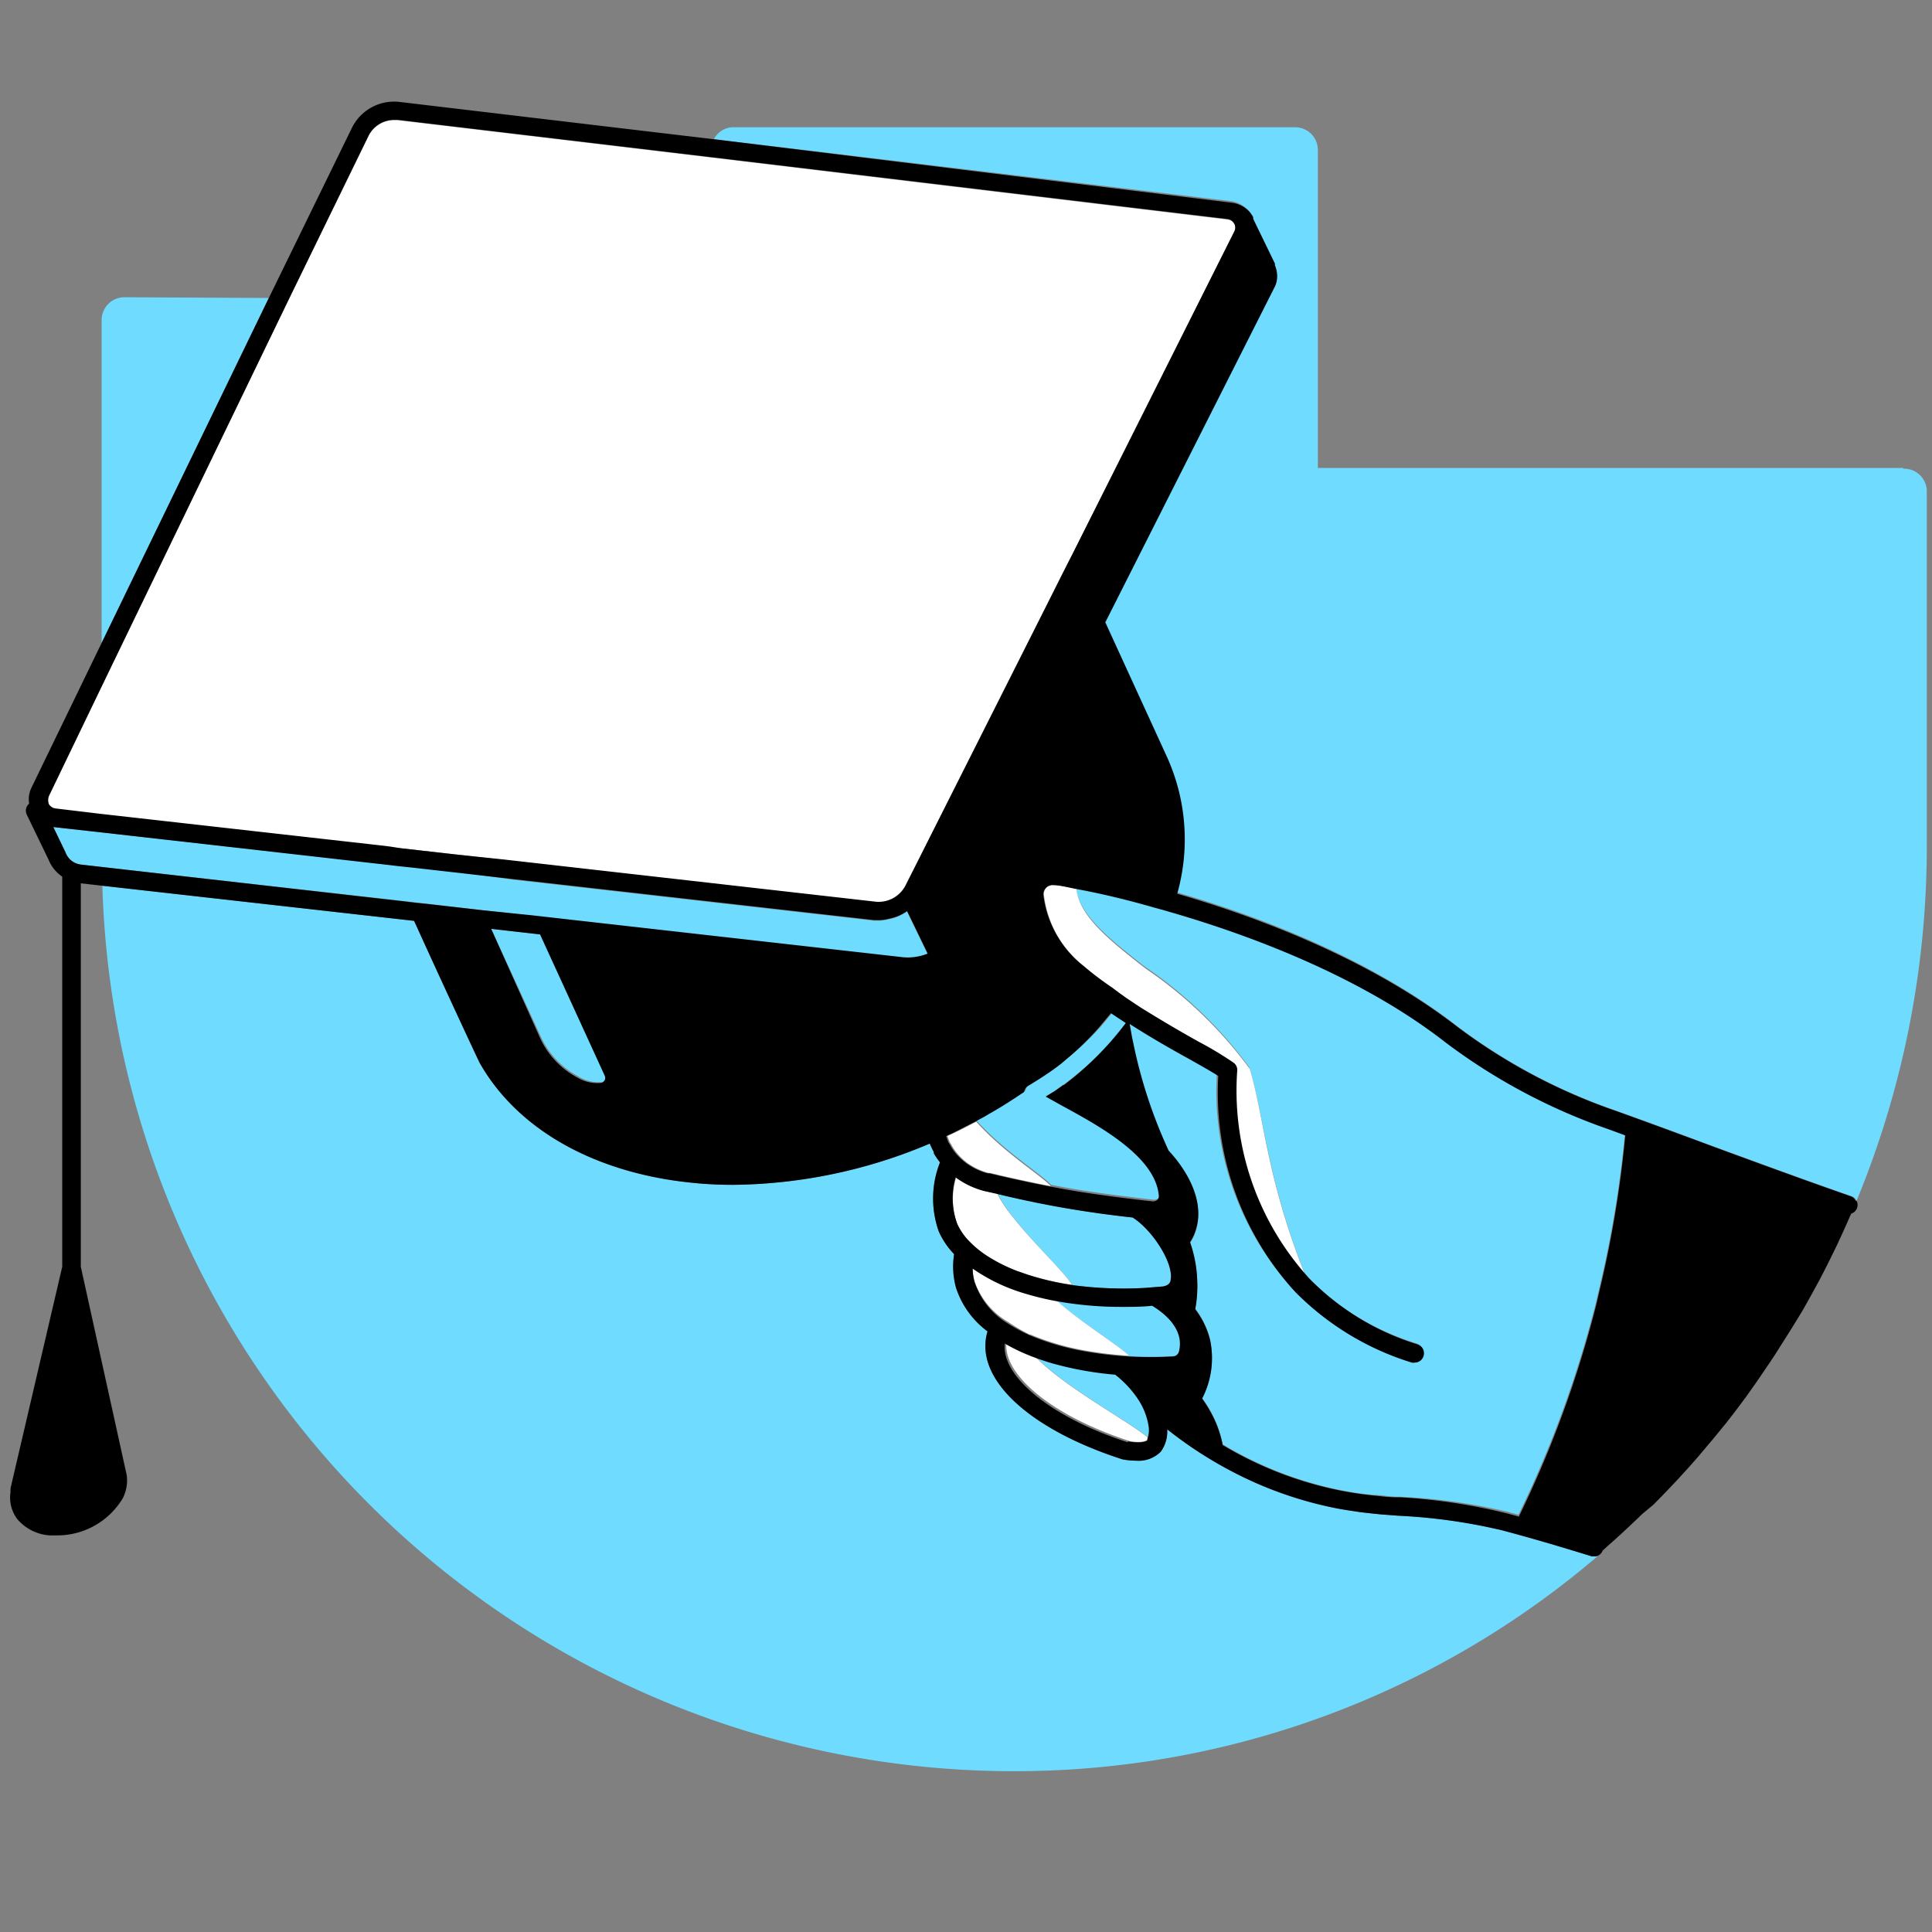
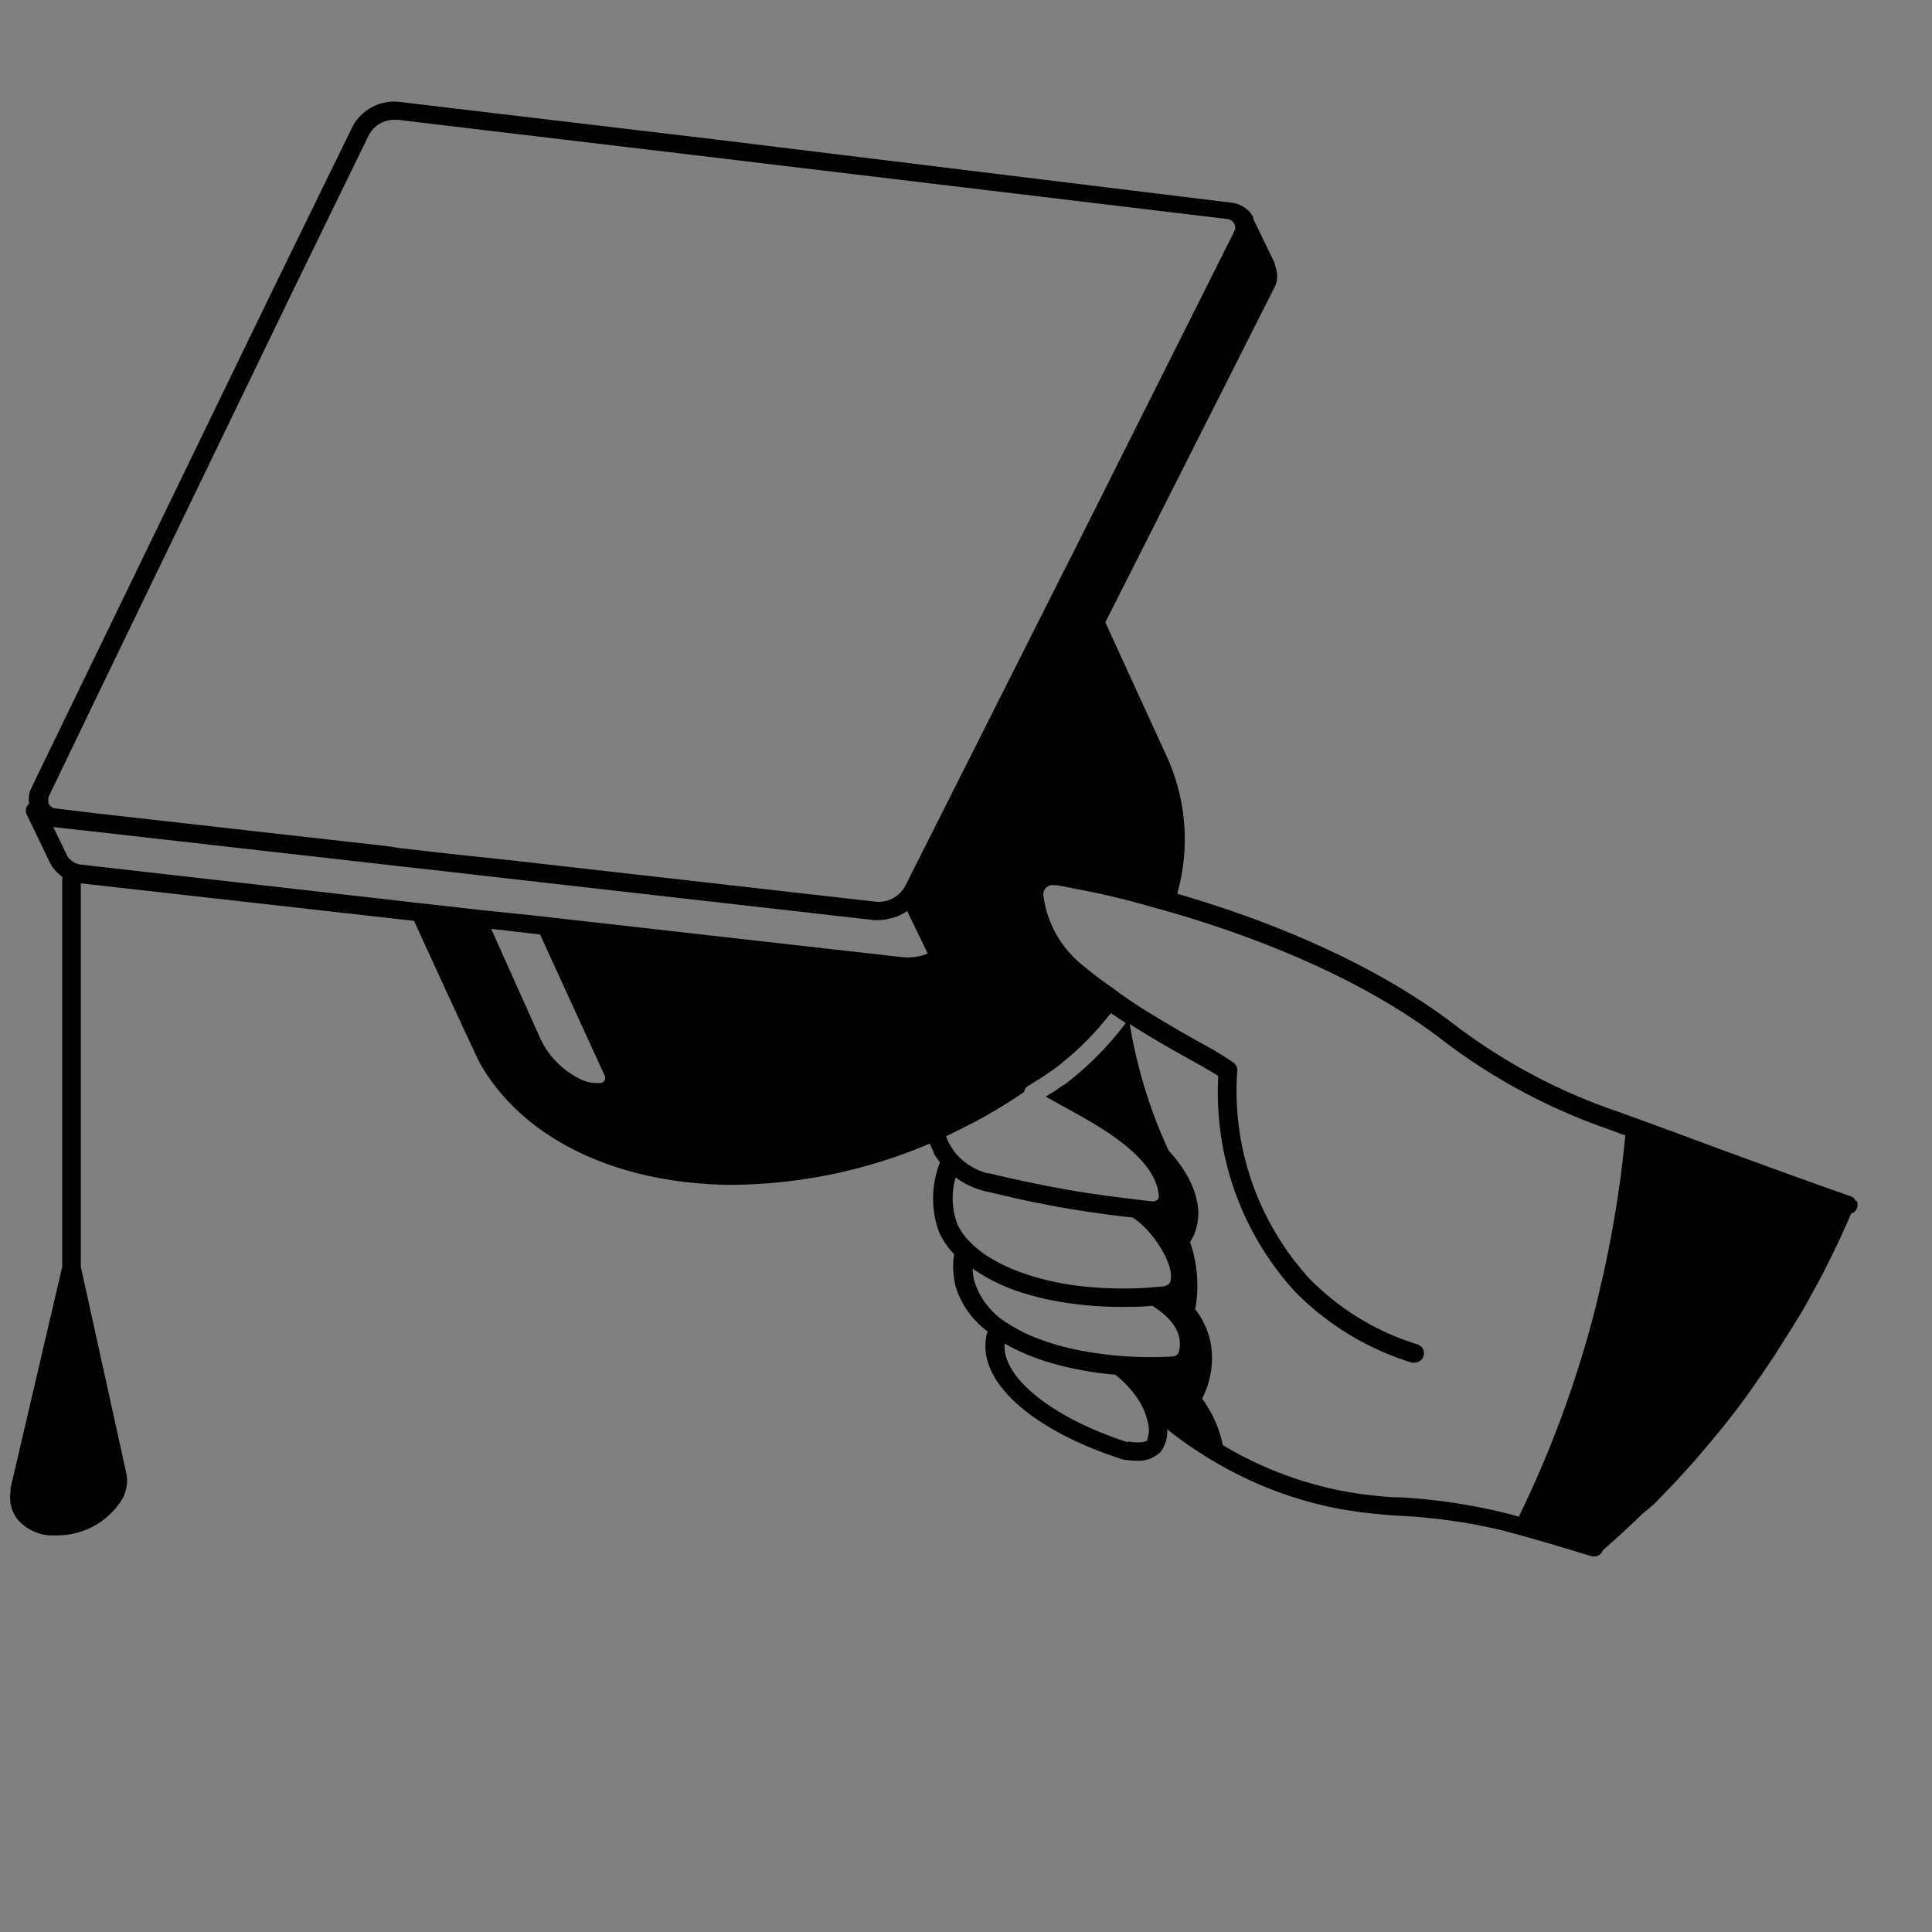
<svg xmlns="http://www.w3.org/2000/svg" id="Слой_1" data-name="Слой 1" viewBox="0 0 104 104">
  <rect x="0" y="0" width="104" height="104" fill="#808080" stroke="none" />
  <defs>
    <style>.cls-1{fill:#6edbff;}.cls-2{fill:#fff;}</style>
  </defs>
-   <path class="cls-1" d="M86,83.77h0A48.27,48.27,0,0,1,55.22,95.34,49.09,49.09,0,0,1,5.51,47.68l16.78,1.89c1.82,4,3.48,7.56,3.54,7.66,2,3.52,6.07,5.86,11.25,6.42a21,21,0,0,0,2.38.13,27.65,27.65,0,0,0,10.59-2.22,4.81,4.81,0,0,0,.22.46h0a.16.16,0,0,0,0,.07,3.73,3.73,0,0,0,.33.48,5.3,5.3,0,0,0-.07,3.71,4.24,4.24,0,0,0,.83,1.23,4.3,4.3,0,0,0,.1,1.8,4.75,4.75,0,0,0,1.7,2.36,2.53,2.53,0,0,0-.11.6c-.17,2.33,2.71,4.79,7.38,6.29a4.27,4.27,0,0,0,.75.07,1.68,1.68,0,0,0,1.3-.48,1.82,1.82,0,0,0,.35-1.21,22,22,0,0,0,4.23,2.64,20.76,20.76,0,0,0,4.72,1.58c.47.1,1,.17,1.44.24l.53.06.58.06.91.07a30.43,30.43,0,0,1,5.63.79c1.58.42,3,.84,4.82,1.4l.15,0h.05ZM6.7,16a1.23,1.23,0,0,0-1.23,1.22V34.61l9-18.57Zm79.66,67.4.24-.22-.24.22Zm16.09-58.21H70.94V8.07a1.22,1.22,0,0,0-1.22-1.22H39.43a1.19,1.19,0,0,0-1,.64L66.2,10.82a1.56,1.56,0,0,1,1,.51,2.11,2.11,0,0,1,.18.27s0,.06,0,.09h0l.52,1.07.65,1.34s0,0,0,0l0,.09a1.52,1.52,0,0,1,.12.59,1.28,1.28,0,0,1-.16.63l-9.09,18,3.33,7.27a10.75,10.75,0,0,1,.54,7.34c4.64,1.34,10.51,3.63,15.06,7.15A30.9,30.9,0,0,0,87,59.79c1.81.65,3.52,1.28,5.21,1.91,2.51.92,4.87,1.79,7.45,2.69a.44.44,0,0,1,.28.25,50,50,0,0,0,3.78-19.13V26.45A1.22,1.22,0,0,0,102.45,25.23ZM61,65.54c-1.29-.14-2.56-.32-3.82-.54q-1.51-.27-3.06-.63l-.41-.1a6.72,6.72,0,0,0,.55.89l.22.28c1.14,1.48,2.78,3,3.26,3.74a20.77,20.77,0,0,0,3.86.15l1-.08c.31-.06.38-.21.41-.37C63.18,68,62.08,66.25,61,65.54ZM63.17,73a.35.35,0,0,0,.33-.26c.32-1.23-.83-2.1-1.44-2.47-.54,0-1.08.06-1.61.06A19.71,19.71,0,0,1,56.84,70c1.42,1.23,3.28,2.34,3.94,3A21.05,21.05,0,0,0,63.17,73Zm-3.1.93a18.19,18.19,0,0,1-3.35-.6q-.54-.15-1-.33c1.54,1.63,5,3.48,6.1,4.39a1.36,1.36,0,0,0,.07-.68,3.64,3.64,0,0,0-.55-1.43A5.63,5.63,0,0,0,60.07,74ZM26.44,50l2.67,5.8a4.56,4.56,0,0,0,2,2.13,2.09,2.09,0,0,0,1.31.32.28.28,0,0,0,.17-.39l-3.48-7.56Zm30.83,8.37a17,17,0,0,0,3.44-3.36l-.8-.53,0,0-.65.78A15.41,15.41,0,0,1,57.41,57c-.17.15-.36.29-.54.43s-.62.43-.95.64l-.47.29,0,0a.44.44,0,0,0-.24.34c-.62.42-1.24.82-1.9,1.19-.24.15-.5.28-.75.42a14.19,14.19,0,0,0,1,1l.28.25c1.21,1.05,2.33,1.78,2.74,2.22l.75.14c1,.18,2,.32,3,.45.59.07,1.18.15,1.79.21a.38.38,0,0,0,.25-.09.27.27,0,0,0,.07-.2c-.16-2.12-3.21-3.78-5.23-4.87L56.33,59l.49-.3Zm29.35,2.32a32,32,0,0,1-8.8-4.68c-4.4-3.41-10.21-5.65-14.75-7l-.48-.14-.48-.13c-1.66-.46-3.1-.78-4.2-1,.12,1.26,1.34,2.41,2.92,3.67l.4.32.4.31a23,23,0,0,1,5.61,5.4c.8,2.5.9,5.79,3,11.14l.13.15a13.84,13.84,0,0,0,5.86,3.58.49.49,0,0,1,.32.32.54.54,0,0,1,0,.31.5.5,0,0,1-.48.35.4.4,0,0,1-.15,0,15,15,0,0,1-6.28-3.84,15.89,15.89,0,0,1-4.14-11.62c-.34-.22-.89-.53-1.51-.88-1-.53-2.11-1.18-3.26-1.92.06.34.11.68.19,1A26.29,26.29,0,0,0,62.91,62c.27.29,2.08,2.27,1.47,4.23a2.47,2.47,0,0,1-.32.69A6.94,6.94,0,0,1,64.45,69a6.8,6.8,0,0,1-.11,1.44,4.49,4.49,0,0,1,.8,1.66,4.72,4.72,0,0,1-.43,3.15,6.66,6.66,0,0,1,.8,1.44,6.48,6.48,0,0,1,.31,1.06A19.92,19.92,0,0,0,72,80.18c.45.1.9.17,1.37.23l.52.06c.41,0,.83.08,1.26.1l.06,0h.13a31.27,31.27,0,0,1,5.81.81l.59.16a59,59,0,0,0,4.16-11.38l.17-.73a60,60,0,0,0,1.4-8.41ZM50.44,51.24h0l0,0ZM22.38,48.58l.58.06L26,49l2.62.3,20,2.26a2.87,2.87,0,0,0,1.31-.2l-.73-1.51-.38-.78a2.5,2.5,0,0,1-1,.42,2.15,2.15,0,0,1-.5.07h-.27l-19.37-2.2L25.06,47l-3-.34-.58-.06-.59-.07L5.47,44.81l-2.6-.29.66,1.37a1,1,0,0,0,.83.65l1.13.13L21.8,48.51Z" />
-   <path class="cls-2" d="M55.7,73c1.54,1.63,5,3.48,6.1,4.39,0,0,0,.07,0,.08-.14.16-.55.19-1,.1-4-1.29-6.75-3.46-6.63-5.26,0,0,0,0,0-.06A10.31,10.31,0,0,0,55.7,73Zm-.25-1.17a13.62,13.62,0,0,0,2.7.82,20.75,20.75,0,0,0,2.63.33c-.66-.63-2.52-1.74-3.94-3a15.78,15.78,0,0,1-1.8-.45,9.65,9.65,0,0,1-2.68-1.26,2.71,2.71,0,0,0,.1.71,4.09,4.09,0,0,0,1.81,2.18A9.31,9.31,0,0,0,55.45,71.85Zm-.62-3.39c.25.09.51.18.78.26a14.84,14.84,0,0,0,2.1.46c-.48-.76-2.12-2.26-3.26-3.74l-.22-.28a6.72,6.72,0,0,1-.55-.89L53,64.11a4.51,4.51,0,0,1-1.53-.73,4,4,0,0,0,.05,2.5,3.22,3.22,0,0,0,.63.92,5.46,5.46,0,0,0,1.08.87A8.84,8.84,0,0,0,54.83,68.46ZM52.07,62.6a3.52,3.52,0,0,0,1.14.54l.09,0,.59.14c.91.21,1.8.4,2.68.57-.41-.44-1.53-1.17-2.74-2.22l-.28-.25a14.19,14.19,0,0,1-1-1c-.51.27-1,.53-1.55.77.05.12.08.24.14.36l.05.07a2.83,2.83,0,0,0,.34.51A3.49,3.49,0,0,0,52.07,62.6Zm18.2,6.07c-2.13-5.35-2.23-8.64-3-11.14a23,23,0,0,0-5.61-5.4l-.4-.31-.4-.32c-1.58-1.26-2.8-2.41-2.92-3.67-.46-.09-.87-.16-1.19-.2a.5.5,0,0,0-.56.5A5.74,5.74,0,0,0,58.33,52a18.23,18.23,0,0,0,1.41,1.17l.4.3.35.25,0,0,0,0,.75.5c1.14.74,2.29,1.38,3.19,1.88a18.47,18.47,0,0,1,1.84,1.11.48.48,0,0,1,.19.43A15,15,0,0,0,70.27,68.67ZM57.49,30.3l.29-.57,8.68-17.24a.45.45,0,0,0,0-.42.61.61,0,0,0-.15-.17h0a.6.6,0,0,0-.21-.08L38.21,8.47l-16.8-2h-.19a1.54,1.54,0,0,0-1.38.85L15.6,16,5.47,36.9l-2.89,6a.64.64,0,0,0,0,.42.48.48,0,0,0,.37.24H3l2.5.29,15,1.69.58.07.58.06,3,.34,2.62.3,20,2.27a1.63,1.63,0,0,0,1.58-.85l.62-1.23L57.2,30.87Z" />
  <path d="M99.89,64.64a.44.44,0,0,0-.28-.25c-2.58-.9-4.94-1.77-7.45-2.69-1.69-.63-3.4-1.26-5.21-1.91a30.9,30.9,0,0,1-8.52-4.53C73.88,51.74,68,49.45,63.37,48.11a10.75,10.75,0,0,0-.54-7.34L59.5,33.5l9.09-18a1.28,1.28,0,0,0,.16-.63,1.52,1.52,0,0,0-.12-.59l0-.09s0,0,0,0l-.65-1.34-.52-1.07h0s0-.06,0-.09a2.11,2.11,0,0,0-.18-.27,1.56,1.56,0,0,0-1-.51L38.38,7.49l-16.85-2a2.53,2.53,0,0,0-2.59,1.4L14.49,16l-9,18.57L1.68,42.43a1.4,1.4,0,0,0-.11.83.49.49,0,0,0-.13.59l1.18,2.44a2,2,0,0,0,.73.9v21L.57,80.1a.41.41,0,0,0,0,.07.3.3,0,0,0,0,.13,1.92,1.92,0,0,0,.35,1.46,2.5,2.5,0,0,0,1.75.89l.39,0a4.11,4.11,0,0,0,3.55-2,2.12,2.12,0,0,0,.21-1.25L4.35,68.19V47.55l1.16.13,16.78,1.89c1.82,4,3.48,7.56,3.54,7.66,2,3.52,6.07,5.86,11.25,6.42a21,21,0,0,0,2.38.13,27.65,27.65,0,0,0,10.59-2.22,4.81,4.81,0,0,0,.22.46h0a.16.16,0,0,0,0,.07,3.73,3.73,0,0,0,.33.48,5.3,5.3,0,0,0-.07,3.71,4.24,4.24,0,0,0,.83,1.23,4.3,4.3,0,0,0,.1,1.8,4.75,4.75,0,0,0,1.7,2.36,2.53,2.53,0,0,0-.11.6c-.17,2.33,2.71,4.79,7.38,6.29a4.27,4.27,0,0,0,.75.07,1.68,1.68,0,0,0,1.3-.48,1.82,1.82,0,0,0,.35-1.21,22,22,0,0,0,4.23,2.64,20.76,20.76,0,0,0,4.72,1.58c.47.1,1,.17,1.44.24l.53.06.58.06.91.07a30.43,30.43,0,0,1,5.63.79c1.58.42,3,.84,4.82,1.4l.15,0h.05l0,0h0a.48.48,0,0,0,.38-.31h0l.24-.22.66-.59c.4-.37.81-.75,1.23-1.16L89,81c.43-.43.87-.89,1.32-1.37l.53-.58c.25-.28.5-.56.74-.85l.61-.72.72-.88c.32-.41.64-.82.95-1.25l.08-.1.6-.85.6-.88c.19-.28.38-.56.56-.85s.48-.76.72-1.14L97,70.6c.25-.43.49-.87.73-1.31.12-.21.23-.42.34-.63.29-.56.57-1.13.85-1.71.06-.13.11-.25.17-.37.2-.43.38-.85.56-1.25a.49.49,0,0,0,.29-.69Zm-39.18,13c-4-1.29-6.75-3.46-6.63-5.26,0,0,0,0,0-.06a10.31,10.31,0,0,0,1.6.75q.48.18,1,.33a18.19,18.19,0,0,0,3.35.6,5.63,5.63,0,0,1,1.25,1.35,3.64,3.64,0,0,1,.55,1.43,1.36,1.36,0,0,1-.07.68s0,.07,0,.08C61.62,77.65,61.21,77.68,60.71,77.59ZM4.36,46.54a1,1,0,0,1-.83-.65l-.66-1.37,2.6.29L20.9,46.56l.59.07.58.06,3,.34,2.62.3,19.37,2.2h.27a2.15,2.15,0,0,0,.5-.07,2.5,2.5,0,0,0,1-.42l.38.78.73,1.51a2.87,2.87,0,0,1-1.31.2l-20-2.26L26,49l-3-.34-.58-.06-.58-.07L5.49,46.67ZM21.22,6.45h.19l16.8,2,27.87,3.34a.6.6,0,0,1,.21.08h0a.61.61,0,0,1,.15.17.45.45,0,0,1,0,.42L57.78,29.73l-.29.57-.29.57L49.35,46.46l-.62,1.23a1.63,1.63,0,0,1-1.58.85l-20-2.27L24.57,46l-3-.34L21,45.57l-.58-.07-15-1.69L3,43.52H3a.48.48,0,0,1-.37-.24.64.64,0,0,1,0-.42l2.89-6L15.6,16,19.84,7.3A1.54,1.54,0,0,1,21.22,6.45ZM51.44,63.38a4.51,4.51,0,0,0,1.53.73l.71.16.41.1q1.54.36,3.06.63c1.26.22,2.53.4,3.82.54,1.11.71,2.21,2.49,2.05,3.34,0,.16-.1.31-.41.37l-1,.08a20.77,20.77,0,0,1-3.86-.15,14.84,14.84,0,0,1-2.1-.46c-.27-.08-.53-.17-.78-.26a8.84,8.84,0,0,1-1.63-.79,5.46,5.46,0,0,1-1.08-.87,3.22,3.22,0,0,1-.63-.92A4,4,0,0,1,51.44,63.38ZM32.55,57.9a.28.28,0,0,1-.17.39A2.09,2.09,0,0,1,31.07,58a4.56,4.56,0,0,1-2-2.13L26.44,50l2.63.3Zm17.89-6.66,0,0,0,0ZM55,69.58a15.78,15.78,0,0,0,1.8.45,19.71,19.71,0,0,0,3.61.32c.53,0,1.07,0,1.61-.06.61.37,1.76,1.24,1.44,2.47a.35.35,0,0,1-.33.26,21.05,21.05,0,0,1-2.39,0,20.75,20.75,0,0,1-2.63-.33,13.62,13.62,0,0,1-2.7-.82,9.31,9.31,0,0,1-1.18-.64A4.09,4.09,0,0,1,52.46,69a2.71,2.71,0,0,1-.1-.71A9.65,9.65,0,0,0,55,69.58Zm2.23-11.17-.45.32-.49.3.86.48c2,1.09,5.07,2.75,5.23,4.87a.27.27,0,0,1-.07.2.38.38,0,0,1-.25.09c-.61-.06-1.2-.14-1.79-.21-1-.13-2-.27-3-.45l-.75-.14c-.88-.17-1.77-.36-2.68-.57l-.59-.14-.09,0a3.52,3.52,0,0,1-1.14-.54,3.49,3.49,0,0,1-.56-.52,2.83,2.83,0,0,1-.34-.51l-.05-.07c-.06-.12-.09-.24-.14-.36.53-.24,1-.5,1.55-.77.25-.14.51-.27.75-.42.66-.37,1.28-.77,1.9-1.19a.44.44,0,0,1,.24-.34l0,0,.47-.29c.33-.21.65-.42.95-.64s.37-.28.54-.43a15.41,15.41,0,0,0,1.82-1.76l.65-.78,0,0,.8.53A17,17,0,0,1,57.27,58.41ZM75.36,80.6h-.13l-.06,0c-.43,0-.85-.06-1.26-.1l-.52-.06c-.46-.06-.92-.14-1.37-.23a19.92,19.92,0,0,1-6.2-2.42,6.48,6.48,0,0,0-.31-1.06,6.66,6.66,0,0,0-.8-1.44,4.72,4.72,0,0,0,.43-3.15,4.49,4.49,0,0,0-.8-1.66A6.8,6.8,0,0,0,64.45,69a6.94,6.94,0,0,0-.39-2.14,2.47,2.47,0,0,0,.32-.69c.61-2-1.2-3.94-1.47-4.23A26.29,26.29,0,0,1,61,56.12c-.08-.35-.13-.69-.19-1,1.15.74,2.3,1.39,3.26,1.92.62.35,1.17.66,1.51.88a15.89,15.89,0,0,0,4.14,11.62A15,15,0,0,0,76,73.35a.4.4,0,0,0,.15,0,.5.5,0,0,0,.48-.35.54.54,0,0,0,0-.31.49.49,0,0,0-.32-.32,13.84,13.84,0,0,1-5.86-3.58l-.13-.15a15,15,0,0,1-3.72-11,.48.48,0,0,0-.19-.43,18.47,18.47,0,0,0-1.84-1.11c-.9-.5-2-1.14-3.19-1.88l-.75-.5,0,0,0,0-.35-.25-.4-.3A18.23,18.23,0,0,1,58.33,52a5.74,5.74,0,0,1-2.17-3.85.5.5,0,0,1,.56-.5c.32,0,.73.11,1.19.2,1.1.2,2.54.52,4.2,1l.48.13.48.14c4.54,1.32,10.35,3.56,14.75,7a32,32,0,0,0,8.8,4.68l.87.32a60,60,0,0,1-1.4,8.41l-.17.73a59,59,0,0,1-4.16,11.38l-.59-.16A31.27,31.27,0,0,0,75.36,80.6Z" />
</svg>